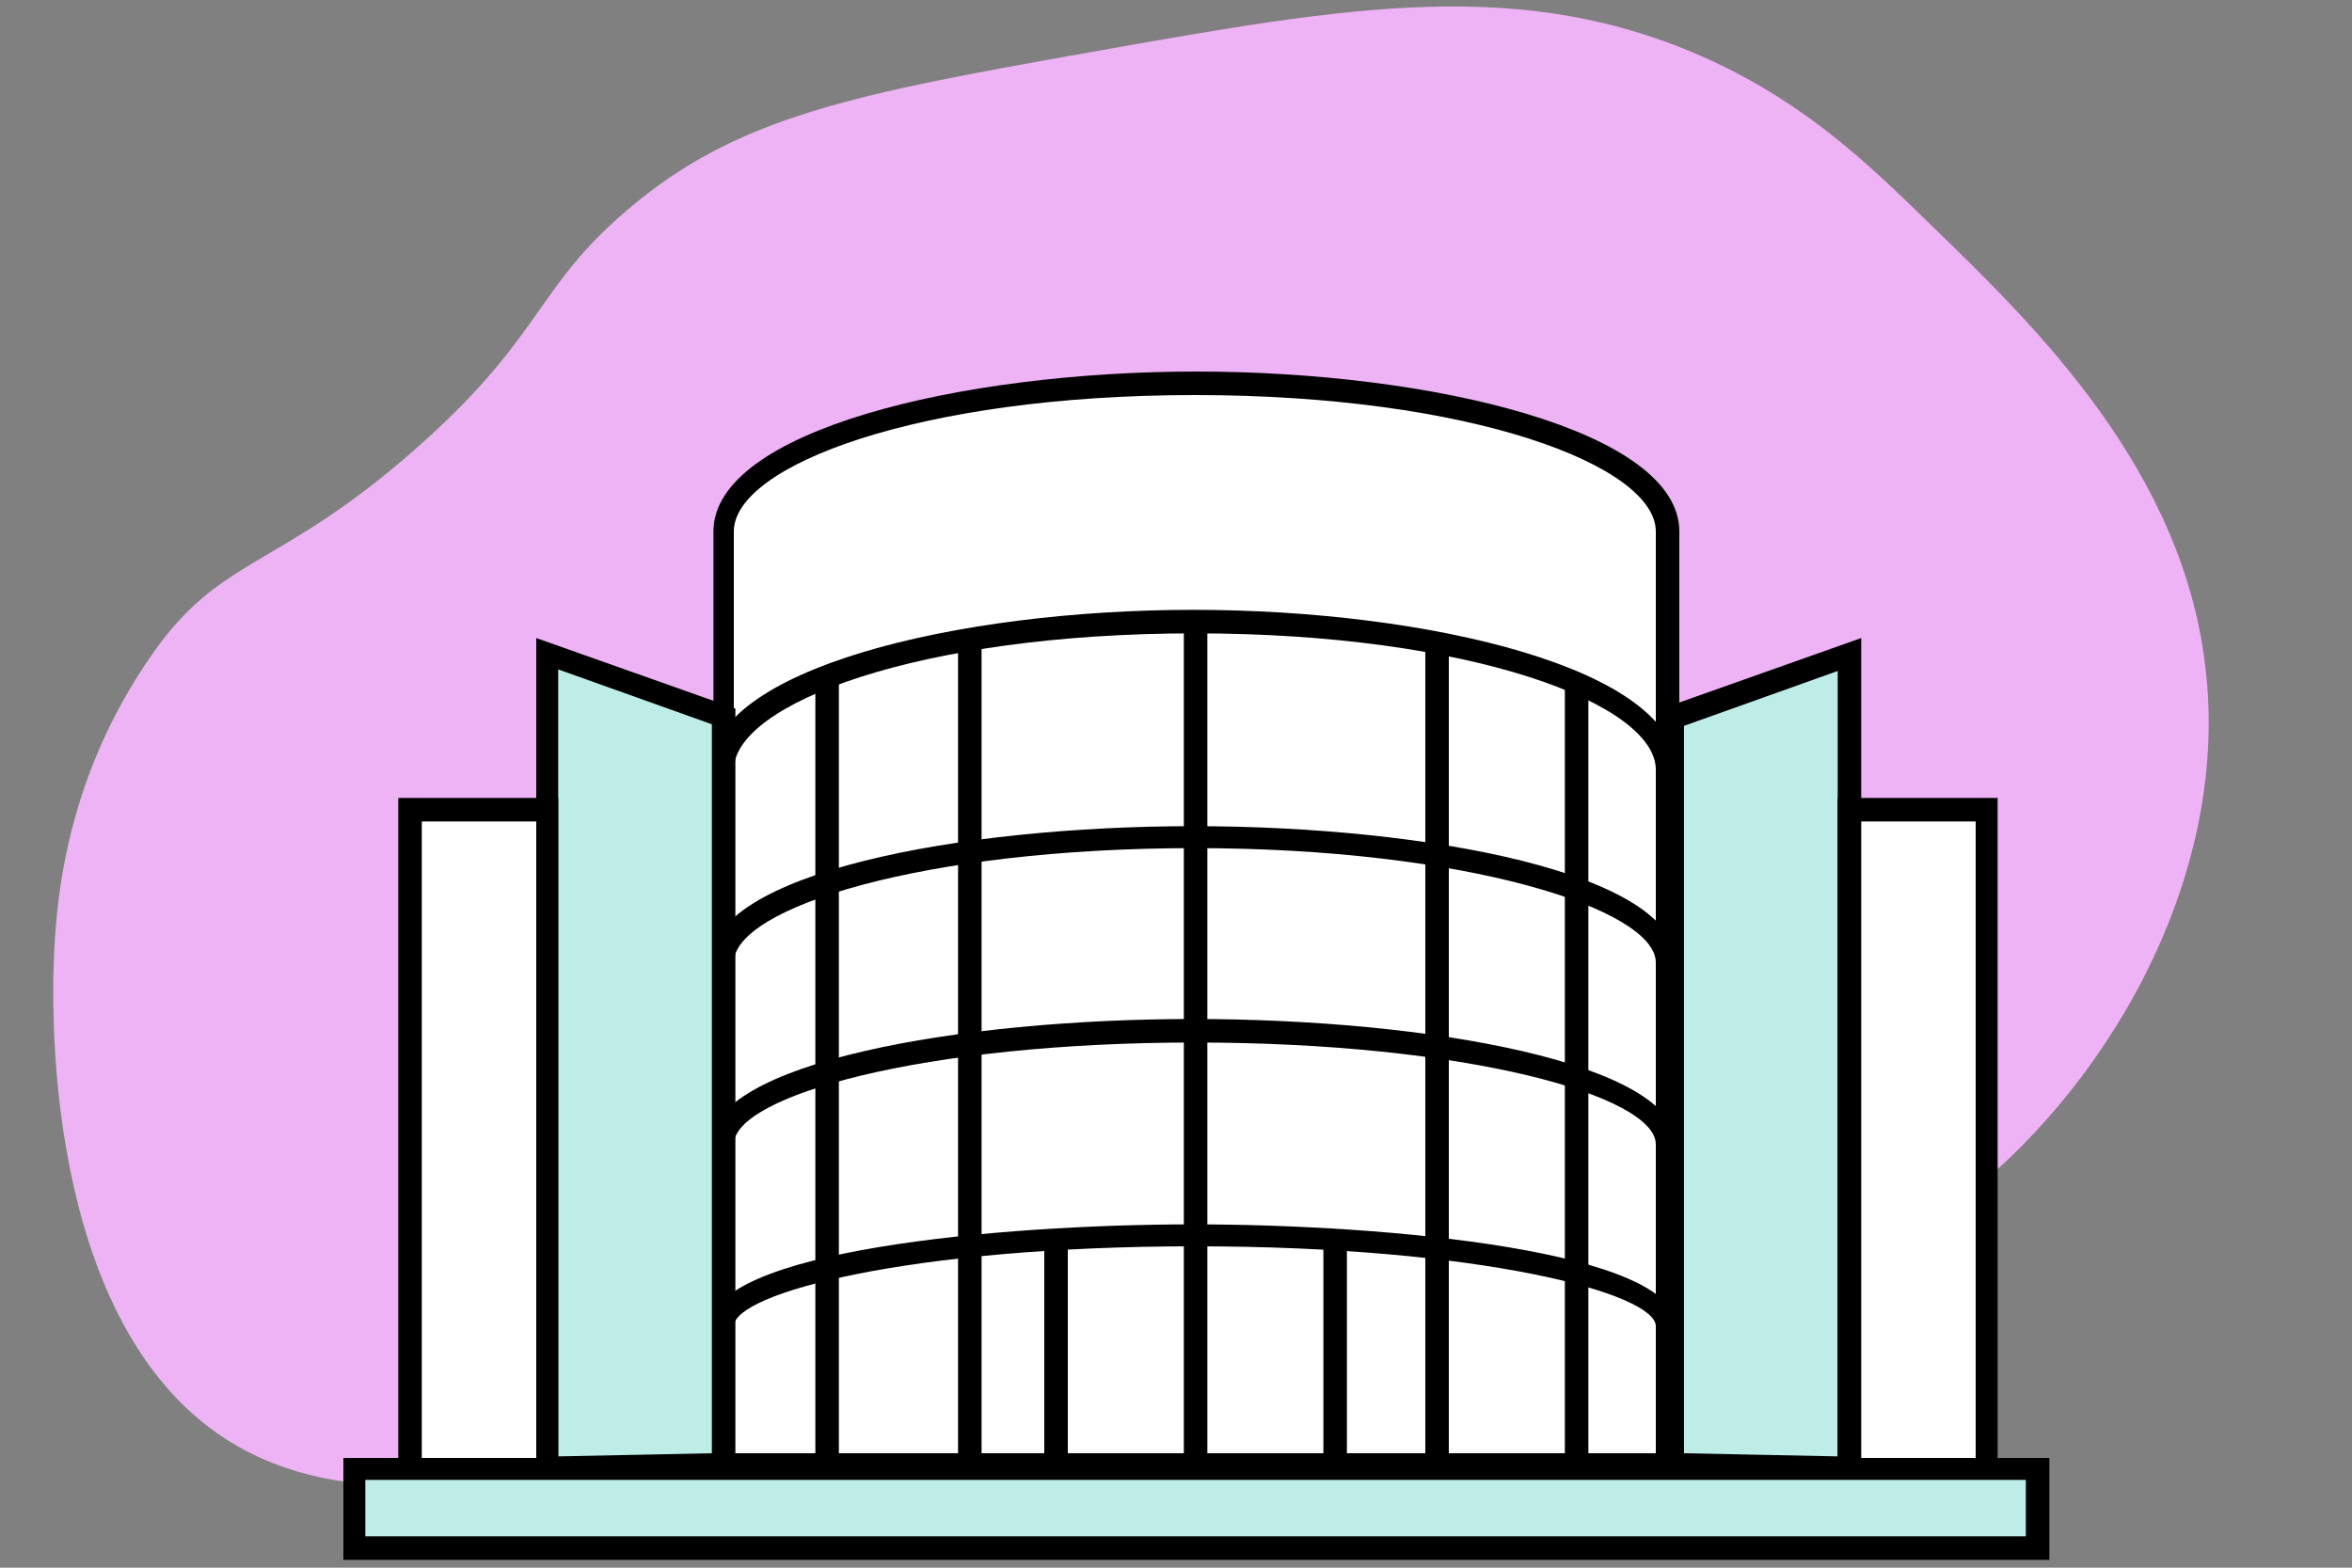
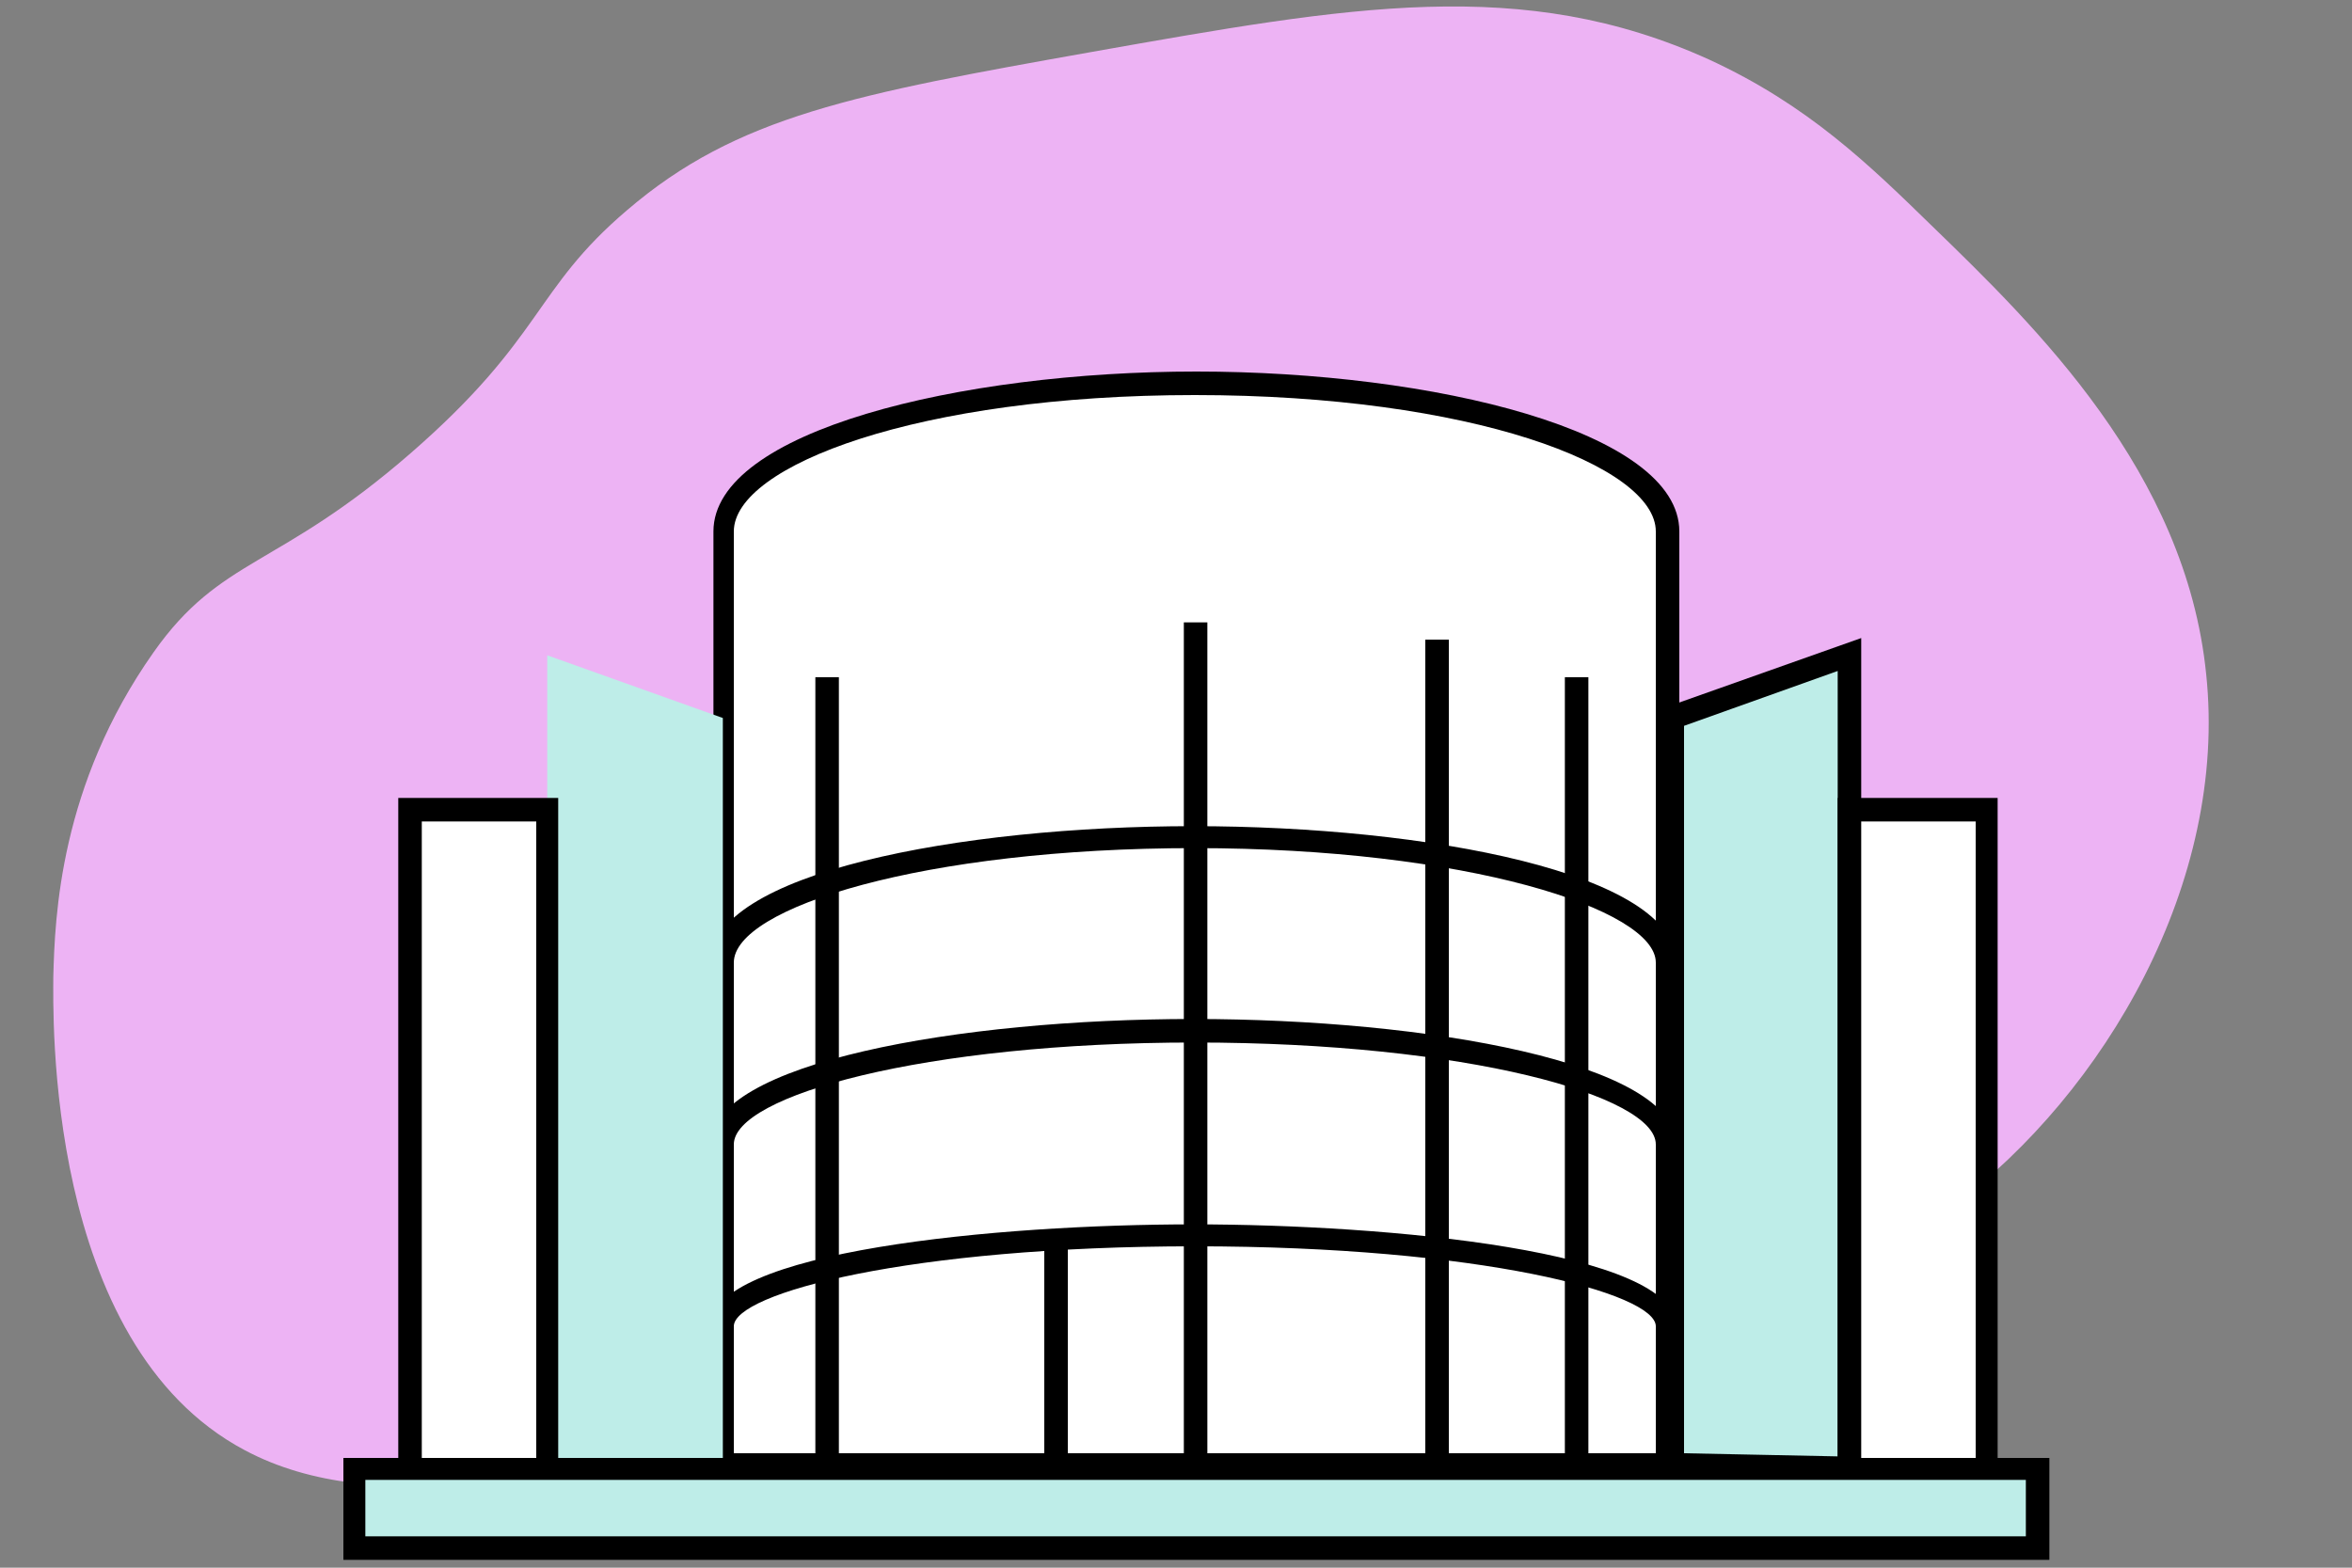
<svg xmlns="http://www.w3.org/2000/svg" id="Layer_1" data-name="Layer 1" version="1.1" viewBox="0 0 150 100">
  <rect x="0" y="0" width="150" height="100" fill="#808080" stroke="none" />
  <defs>
    <style>
      .cls-1 {
        fill: #edb3f4;
      }

      .cls-1, .cls-2, .cls-3, .cls-4 {
        stroke-width: 0px;
      }

      .cls-2 {
        fill: #000;
      }

      .cls-3 {
        fill: #fff;
      }

      .cls-4 {
        fill: #beede8;
      }
    </style>
  </defs>
  <path class="cls-1" d="M68,87.2c-1.9,0-7.1-.2-13.9,1.1-5.9,1.1-8.6,2.5-12.6,3.7-5.4,1.6-17.3,5.1-25.9.5-12.8-6.8-12.2-28-12.2-30.2.1-3.8.4-12.2,6.4-20.7,4.3-6.1,7.9-5.3,16.4-12.7,8.5-7.4,7.8-10.4,13.8-15.5,7-6,14.5-7.4,29.7-10.1,16.4-2.9,27.4-4.9,39.3.5,6.3,2.9,10.2,6.7,14.2,10.6,6.6,6.4,16.2,15.7,17.5,28.6,1.4,13.3-6.5,26.7-16.1,33.9-14.9,11.1-38.1,10.6-56.4,10.2Z" />
  <g>
    <g>
      <path class="cls-3" d="M106.3,33.9c0-5.2-13.5-9.4-30.1-9.4s-30.1,4.2-30.1,9.4v59.6h60.2v-59.6Z" />
      <path class="cls-2" d="M107.1,94.2h-61.6v-60.3c0-6.4,15.7-10.2,30.8-10.2s30.8,3.8,30.8,10.2v60.3ZM46.9,92.7h58.7v-58.8c0-4.2-11.8-8.7-29.4-8.7s-29.4,4.5-29.4,8.7v58.8Z" />
    </g>
-     <path class="cls-2" d="M107.1,49.1h-1.5c0-4.2-11.8-8.7-29.4-8.7s-29.4,4.5-29.4,8.7h-1.5c0-6.4,15.7-10.2,30.8-10.2s30.8,3.8,30.8,10.2Z" />
    <path class="cls-2" d="M107.1,61.4h-1.5c0-3.4-12.1-7.3-29.4-7.3s-29.4,3.8-29.4,7.3h-1.5c0-5.7,15.9-8.7,30.8-8.7s30.8,3,30.8,8.7Z" />
    <path class="cls-2" d="M107.1,73h-1.5c0-3.1-12.1-6.5-29.4-6.5s-29.4,3.4-29.4,6.5h-1.5c0-5.2,15.9-8,30.8-8s30.8,2.8,30.8,8Z" />
    <path class="cls-2" d="M107.1,84.6h-1.5c0-2.1-11.2-5.1-29.4-5.1s-29.4,3-29.4,5.1h-1.5c0-4.8,18.4-6.5,30.8-6.5s30.8,1.7,30.8,6.5Z" />
    <rect class="cls-2" x="75.5" y="39.7" width="1.5" height="53.8" />
-     <rect class="cls-2" x="61.1" y="40.8" width="1.5" height="52.6" />
    <rect class="cls-2" x="90.9" y="40.8" width="1.5" height="52.6" />
    <rect class="cls-2" x="52" y="43.2" width="1.5" height="50.2" />
    <rect class="cls-2" x="99.8" y="43.2" width="1.5" height="50.2" />
    <rect class="cls-2" x="66.6" y="79.1" width="1.5" height="14.4" />
-     <rect class="cls-2" x="84.4" y="79.1" width="1.5" height="14.4" />
    <g>
      <polygon class="cls-4" points="34.9 93.7 34.9 41.8 46.1 45.8 46.1 93.5 34.9 93.7" />
-       <path class="cls-2" d="M34.2,94.4v-53.7l12.7,4.5v48.9l-12.7.3ZM35.6,42.8v50.1l9.8-.2v-46.5l-9.8-3.5Z" />
    </g>
    <g>
      <rect class="cls-3" x="26.2" y="51.6" width="8.7" height="42.1" />
      <path class="cls-2" d="M35.6,94.4h-10.2v-43.5h10.2v43.5ZM26.9,93h7.3v-40.6h-7.3v40.6Z" />
    </g>
    <g>
      <polygon class="cls-4" points="117.9 93.7 117.9 41.8 106.7 45.8 106.7 93.5 117.9 93.7" />
      <path class="cls-2" d="M118.7,94.4l-12.7-.3v-48.9l12.7-4.5v53.7ZM107.4,92.7l9.8.2v-50.1l-9.8,3.5v46.5Z" />
    </g>
    <g>
      <rect class="cls-3" x="117.9" y="51.6" width="8.7" height="42.1" transform="translate(244.6 145.3) rotate(-180)" />
      <path class="cls-2" d="M127.4,94.4h-10.2v-43.5h10.2v43.5ZM118.7,93h7.3v-40.6h-7.3v40.6Z" />
    </g>
    <g>
      <rect class="cls-4" x="22.6" y="93.7" width="107.3" height="5.1" />
      <path class="cls-2" d="M130.6,99.5H21.9v-6.5h108.8v6.5ZM23.3,98h105.9v-3.6H23.3v3.6Z" />
    </g>
  </g>
</svg>